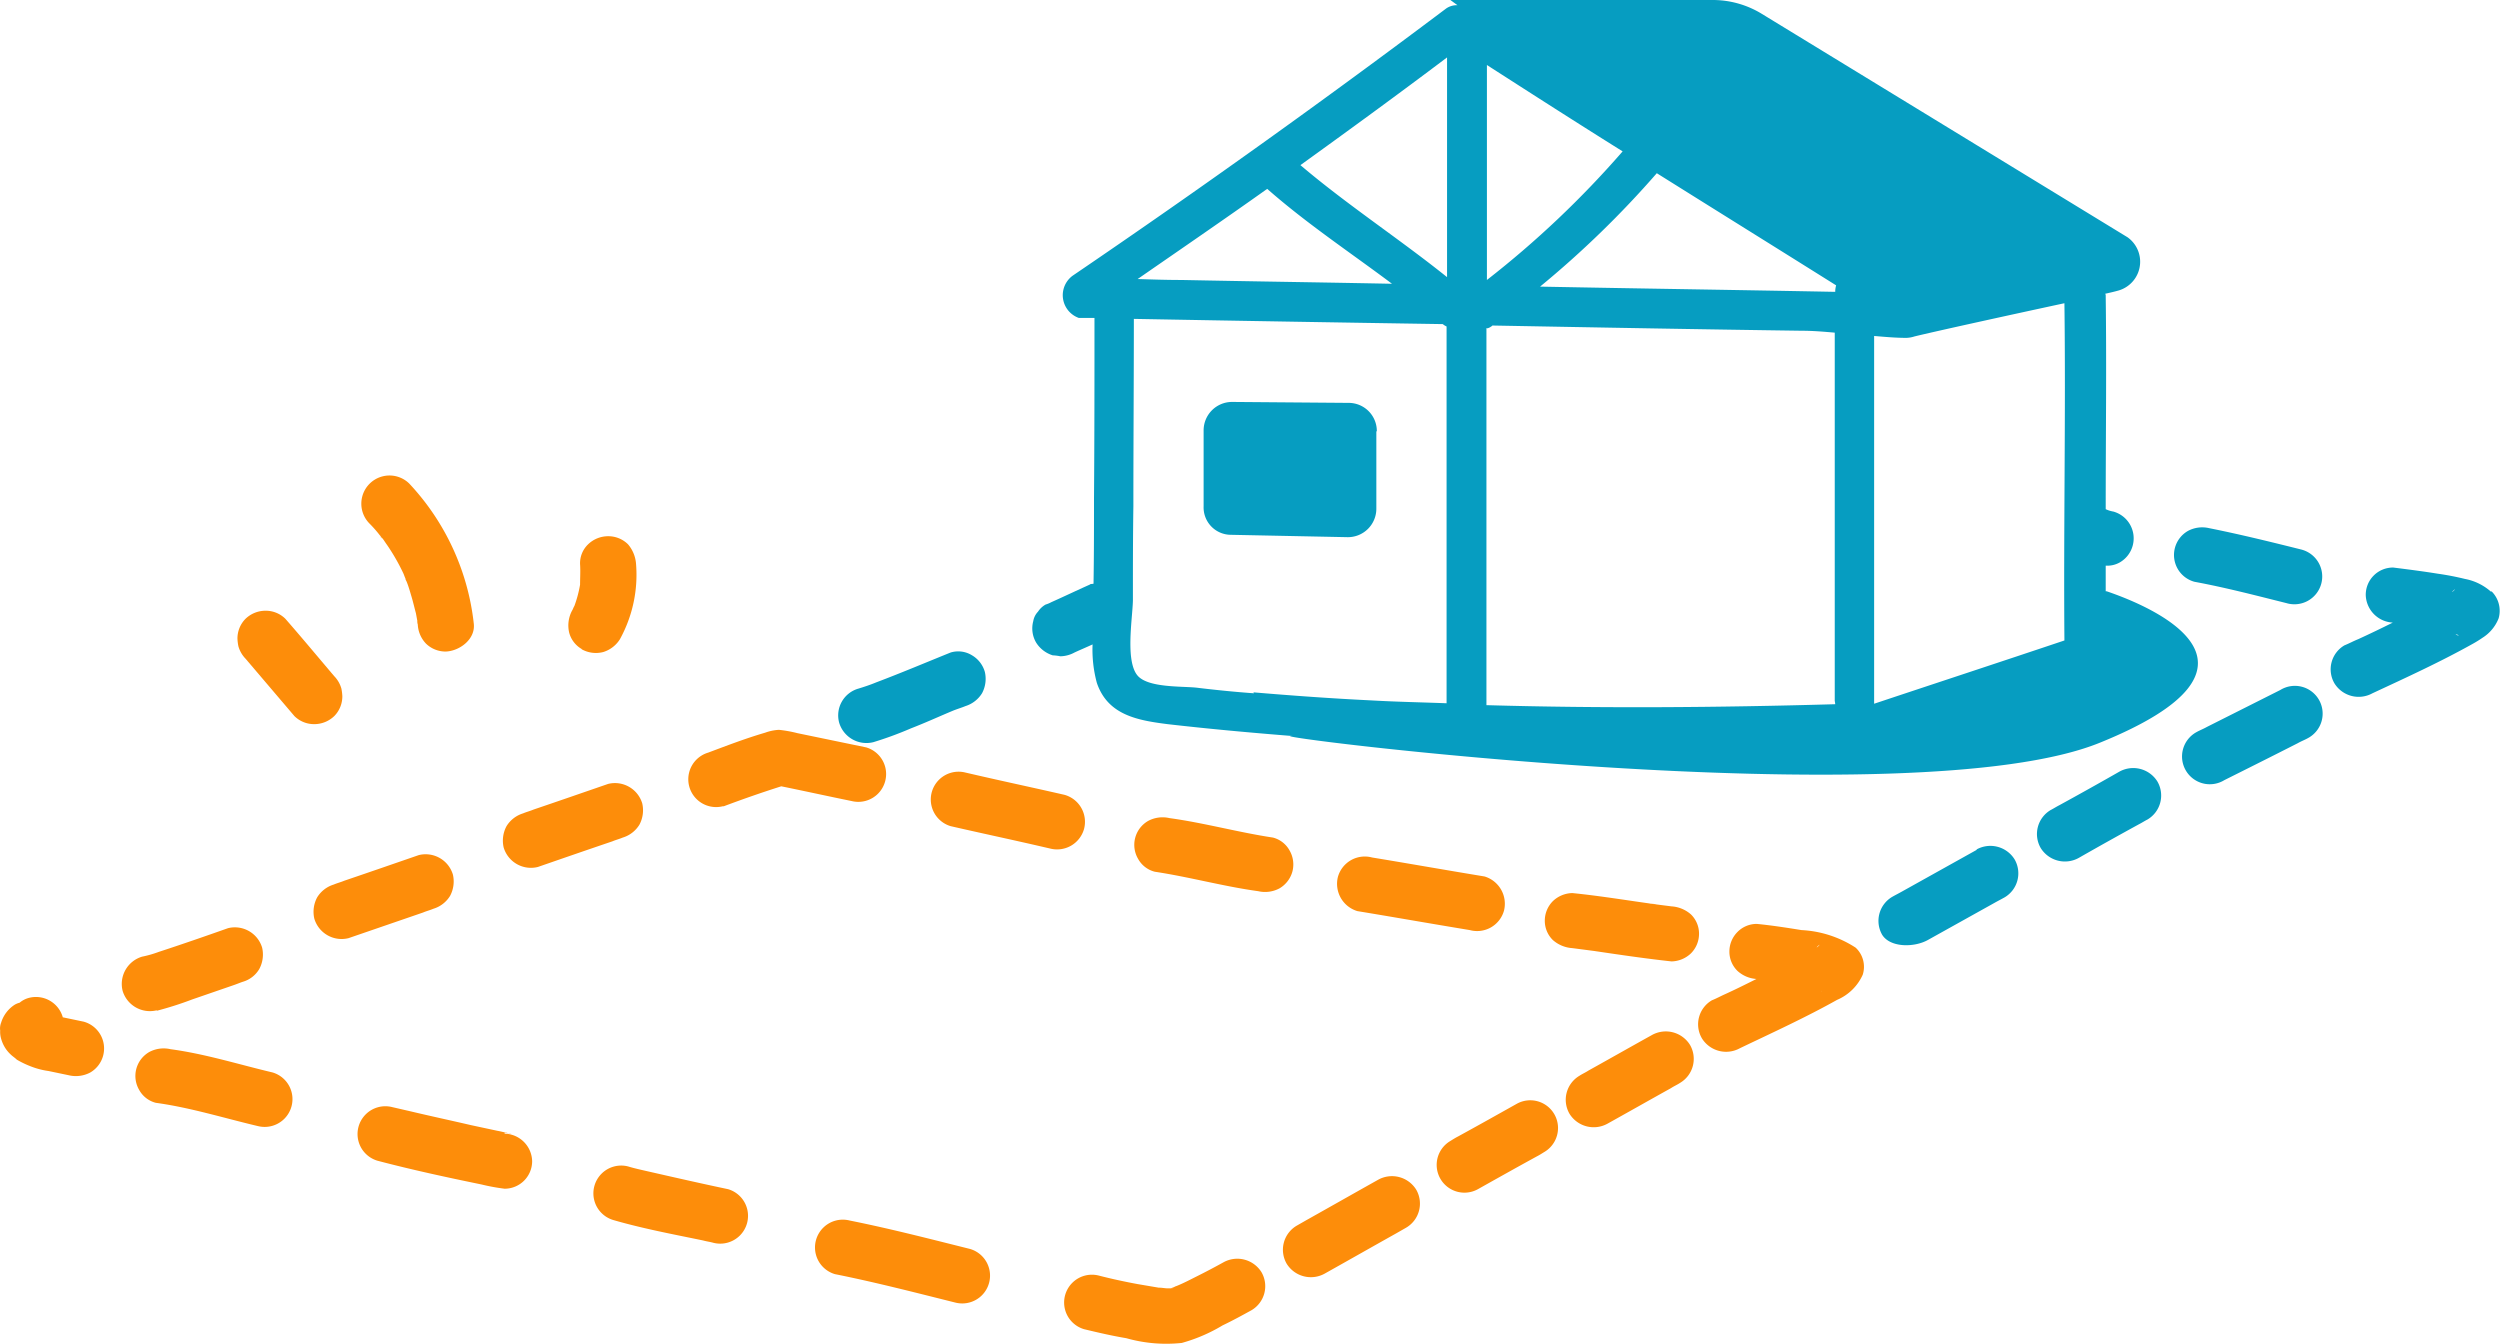
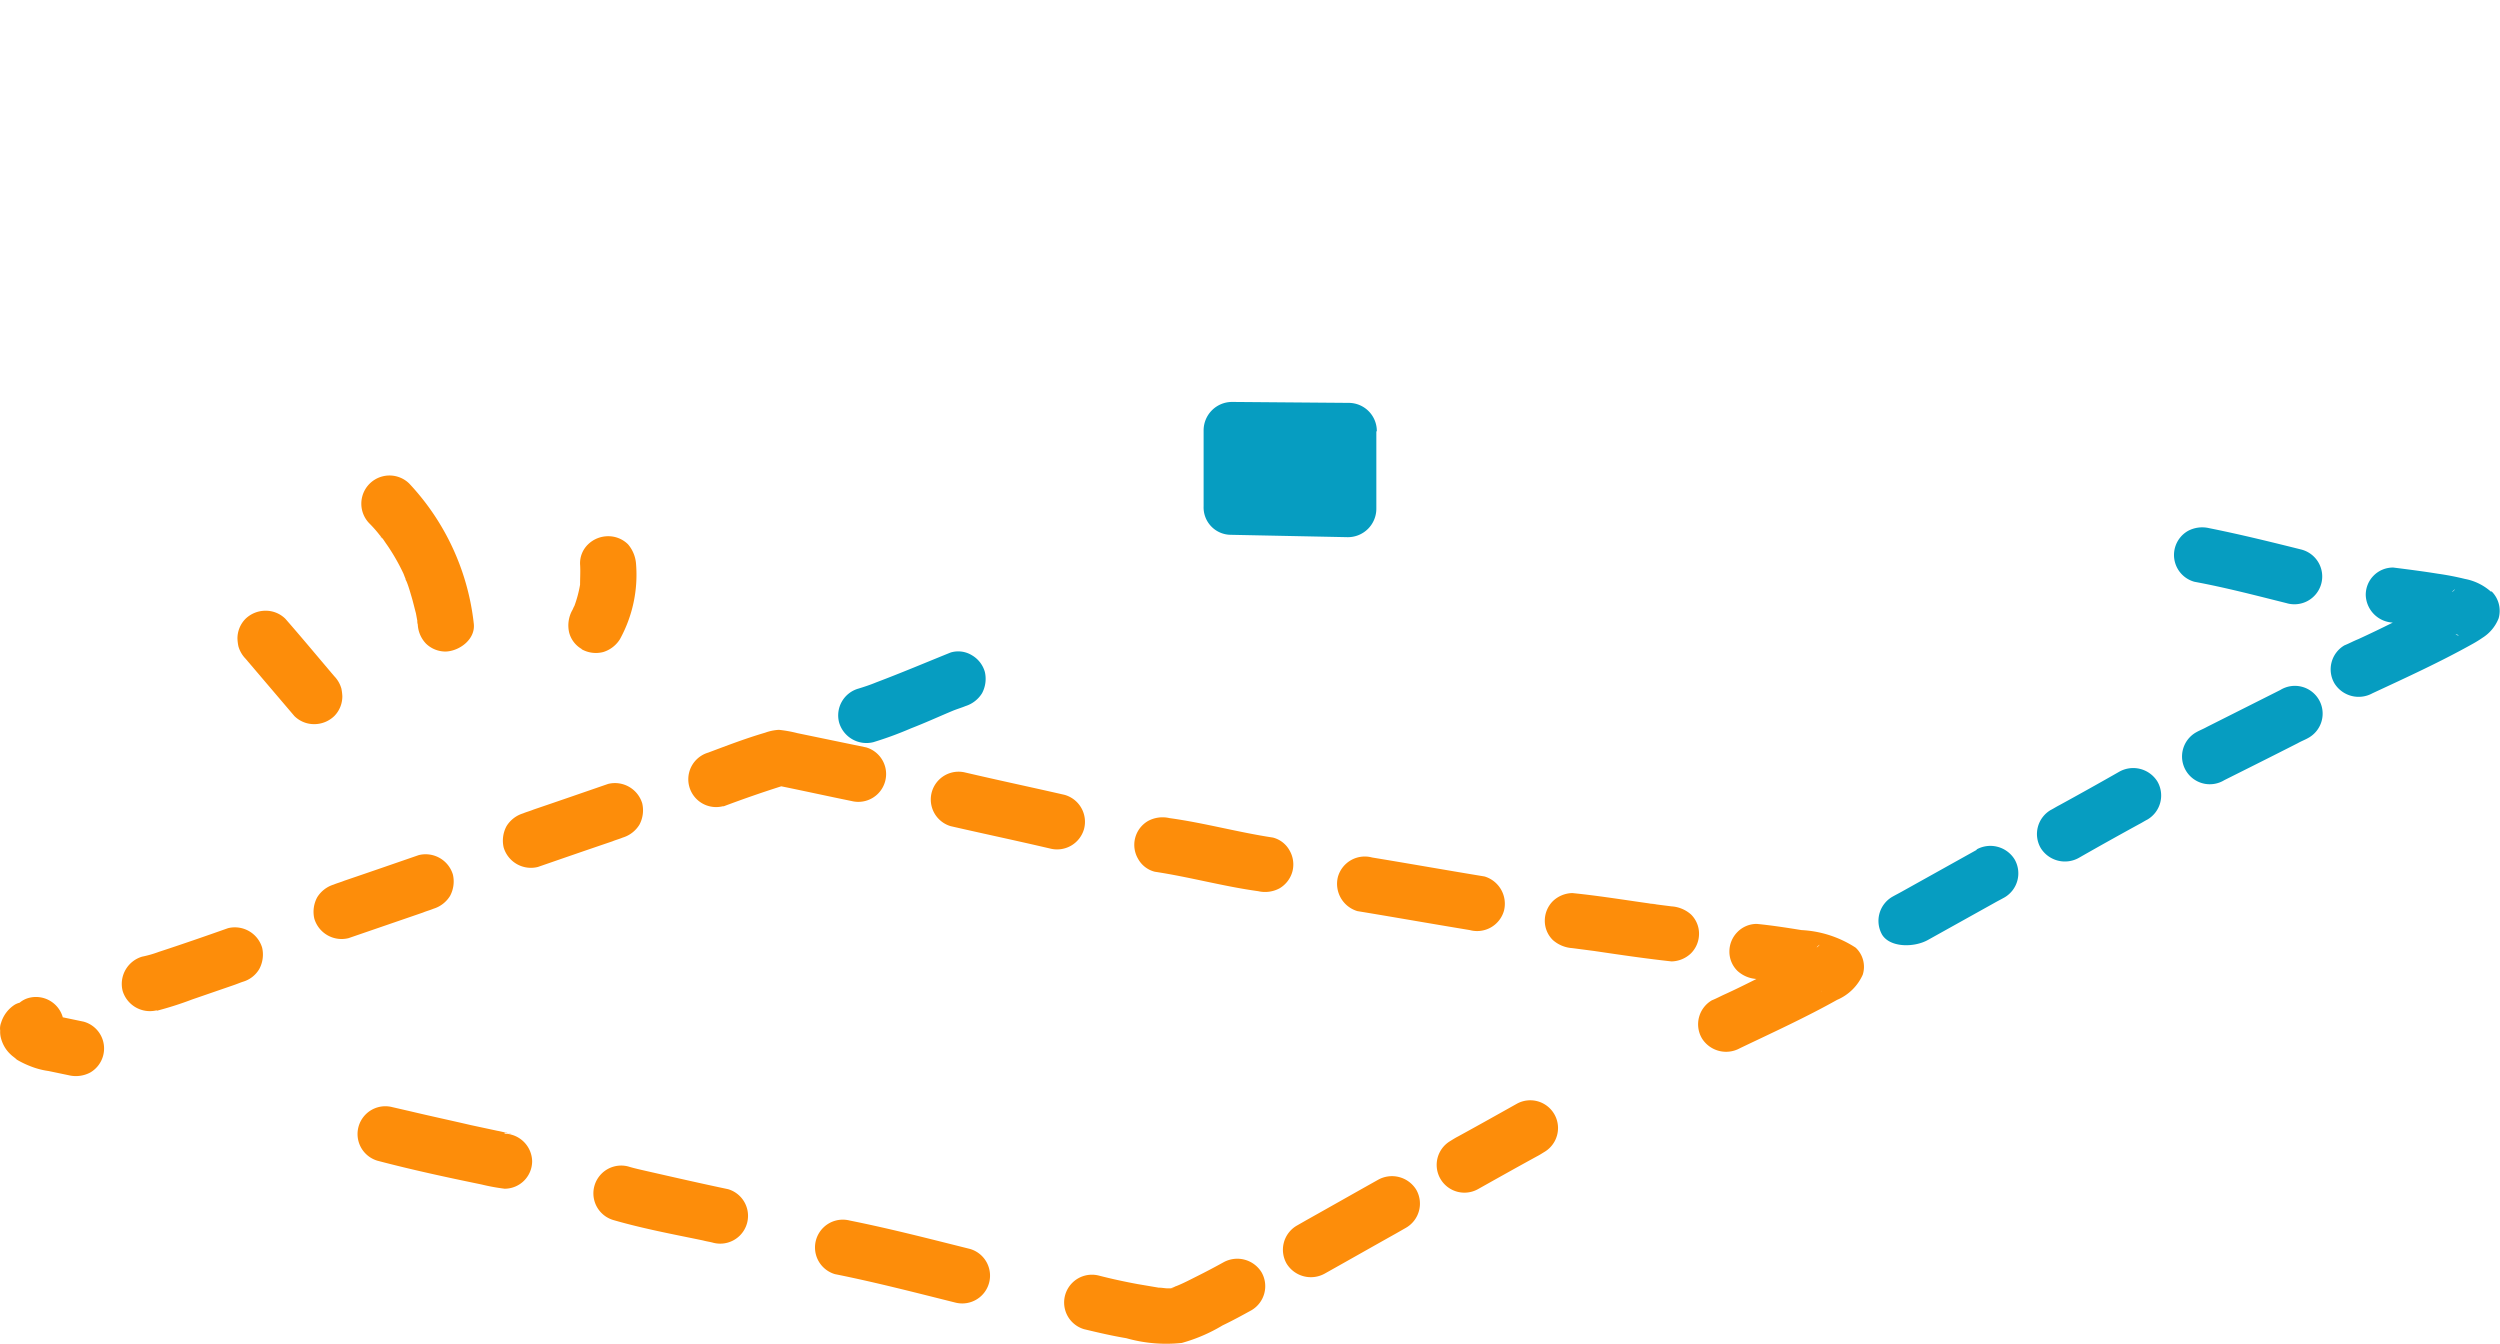
<svg xmlns="http://www.w3.org/2000/svg" width="52.683" height="28.328" viewBox="0 0 52.683 28.328">
  <g id="PICTOS_SITE_CHATEAUGIRON-18" transform="translate(-1.826 -14.84)">
    <g id="Groupe_581" data-name="Groupe 581">
      <path id="Tracé_32590" data-name="Tracé 32590" d="M8.87,29.93a.589.589,0,0,0,.17-.42,1,1,0,0,0-.02-.16.614.614,0,0,0-.15-.26c-.34-.4-.68-.81-1.03-1.21a.589.589,0,0,0-.42-.17.607.607,0,0,0-.42.17.589.589,0,0,0-.17.42,1,1,0,0,0,.02.16.614.614,0,0,0,.15.26l1.03,1.21a.589.589,0,0,0,.42.17A.607.607,0,0,0,8.87,29.93Z" fill="#fd8d0a" />
      <path id="Tracé_32591" data-name="Tracé 32591" d="M10.37,27.03Z" fill="#fd8d0a" />
      <path id="Tracé_32592" data-name="Tracé 32592" d="M9.84,26.13a.22.22,0,0,0,.05.06h0c.03.04.06.09.09.13a4.3,4.3,0,0,1,.34.59c.02.04.03.08.05.12h0a.049.049,0,0,0,.01.03.049.049,0,0,0-.01-.03c0,.03.02.05.03.08.04.1.07.21.1.31s.06.23.09.34c.01.05.02.11.03.16a.22.22,0,0,0,.01.08h0a.626.626,0,0,0,.17.4.589.589,0,0,0,.42.17c.29-.01.63-.26.59-.59a5.138,5.138,0,0,0-1.36-2.95.594.594,0,0,0-.84.84,2.622,2.622,0,0,1,.22.25Z" fill="#fd8d0a" />
      <path id="Tracé_32593" data-name="Tracé 32593" d="M9.88,26.19h0C9.85,26.15,9.81,26.13,9.88,26.19Z" fill="#fd8d0a" />
      <path id="Tracé_32594" data-name="Tracé 32594" d="M14.08,28.52a.613.613,0,0,0,.46.06.634.634,0,0,0,.35-.27,2.817,2.817,0,0,0,.34-1.58.714.714,0,0,0-.17-.42.589.589,0,0,0-.42-.17.607.607,0,0,0-.42.17.551.551,0,0,0-.17.42c.01.14,0,.29,0,.43a2.5,2.5,0,0,1-.12.45c-.02.03-.03.07-.05.1a.663.663,0,0,0-.06.46.565.565,0,0,0,.27.35Z" fill="#fd8d0a" />
      <path id="Tracé_32595" data-name="Tracé 32595" d="M24.67,32.31a.59.59,0,0,0-.41-.72c-.61-.14-1.22-.27-1.83-.41l-.26-.06a.586.586,0,0,0-.31,1.13c.61.14,1.22.27,1.83.41l.26.06a.59.59,0,0,0,.72-.41Z" fill="#fd8d0a" />
      <path id="Tracé_32596" data-name="Tracé 32596" d="M29.06,33.21a.588.588,0,0,0-.06-.45.557.557,0,0,0-.35-.27c-.73-.11-1.45-.31-2.18-.41a.643.643,0,0,0-.45.06.582.582,0,0,0-.21.8.557.557,0,0,0,.35.27c.73.11,1.45.31,2.18.41a.643.643,0,0,0,.45-.06A.593.593,0,0,0,29.06,33.21Z" fill="#fd8d0a" />
      <path id="Tracé_32597" data-name="Tracé 32597" d="M30.43,34.04c.79.13,1.58.27,2.37.4a.588.588,0,0,0,.72-.41.6.6,0,0,0-.41-.72c-.79-.13-1.58-.27-2.37-.4a.588.588,0,0,0-.72.41A.6.6,0,0,0,30.43,34.04Z" fill="#fd8d0a" />
      <path id="Tracé_32598" data-name="Tracé 32598" d="M34.96,34.82l.46.06c.54.08,1.08.16,1.63.22a.61.61,0,0,0,.41-.17.583.583,0,0,0,.17-.41.566.566,0,0,0-.17-.41.685.685,0,0,0-.41-.17l-.47-.06a1,1,0,0,1,.16.02c-.59-.08-1.18-.18-1.78-.24a.61.61,0,0,0-.41.17.583.583,0,0,0-.17.41.566.566,0,0,0,.17.41A.685.685,0,0,0,34.96,34.82Z" fill="#fd8d0a" />
      <path id="Tracé_32599" data-name="Tracé 32599" d="M40.93,34.81a2.3,2.3,0,0,0-1.14-.37c-.31-.05-.63-.1-.94-.13a.566.566,0,0,0-.41.17.583.583,0,0,0-.17.41.566.566,0,0,0,.17.41.658.658,0,0,0,.4.17c-.22.11-.44.22-.66.32-.09.04-.18.09-.28.13a.586.586,0,0,0-.21.8.6.6,0,0,0,.8.21c.69-.33,1.39-.65,2.05-1.02a1.036,1.036,0,0,0,.54-.53.551.551,0,0,0-.15-.57Zm-.81-.01h-.01C40.19,34.72,40.18,34.75,40.12,34.8Zm.08.92h0C40.22,35.73,40.22,35.74,40.2,35.72Z" fill="#fd8d0a" />
      <path id="Tracé_32600" data-name="Tracé 32600" d="M30.87,39.7c-.5.28-1.01.57-1.51.85l-.21.12a.588.588,0,0,0-.21.8.6.6,0,0,0,.8.21c.5-.28,1.01-.57,1.51-.85l.21-.12a.588.588,0,0,0,.21-.8A.6.6,0,0,0,30.87,39.7Z" fill="#fd8d0a" />
      <path id="Tracé_32601" data-name="Tracé 32601" d="M33.79,38.1c-.41.23-.82.46-1.24.69-.06.03-.12.07-.17.1a.585.585,0,0,0,.59,1.01c.41-.23.82-.46,1.24-.69.06-.03.12-.07.17-.1a.585.585,0,0,0-.59-1.01Z" fill="#fd8d0a" />
-       <path id="Tracé_32602" data-name="Tracé 32602" d="M36.64,36.65c-.45.25-.89.5-1.34.75-.06.04-.13.07-.19.11a.588.588,0,0,0-.21.8.6.6,0,0,0,.8.21c.45-.25.89-.5,1.34-.75.06-.04.13-.07.19-.11a.588.588,0,0,0,.21-.8A.6.6,0,0,0,36.64,36.65Z" fill="#fd8d0a" />
      <path id="Tracé_32603" data-name="Tracé 32603" d="M17.08,31.83c.4-.15.8-.29,1.21-.42.49.1.99.21,1.48.31a.586.586,0,0,0,.31-1.13l-1.16-.24-.29-.06a2.662,2.662,0,0,0-.39-.07,1,1,0,0,0-.29.06c-.41.12-.8.27-1.2.42a.586.586,0,0,0,.31,1.13Z" fill="#fd8d0a" />
      <path id="Tracé_32604" data-name="Tracé 32604" d="M10.96,33.99a.624.624,0,0,0,.35-.27.643.643,0,0,0,.06-.45.6.6,0,0,0-.72-.41c-.52.18-1.04.36-1.57.54-.07.03-.15.05-.22.08a.624.624,0,0,0-.35.27.643.643,0,0,0-.06.45.6.6,0,0,0,.72.41l1.57-.54C10.81,34.04,10.89,34.02,10.96,33.99Z" fill="#fd8d0a" />
      <path id="Tracé_32605" data-name="Tracé 32605" d="M14.95,32.49a.624.624,0,0,0,.35-.27.643.643,0,0,0,.06-.45.6.6,0,0,0-.72-.41c-.52.18-1.04.36-1.57.54-.07.03-.15.05-.22.08a.624.624,0,0,0-.35.27.643.643,0,0,0-.06.45.6.6,0,0,0,.72.41c.52-.18,1.04-.36,1.57-.54.07-.03.15-.05.22-.08Z" fill="#fd8d0a" />
      <path id="Tracé_32606" data-name="Tracé 32606" d="M5.13,36.14a7.239,7.239,0,0,0,.75-.24l.87-.3c.06-.02.13-.05.19-.07a.593.593,0,0,0,.35-.27.643.643,0,0,0,.06-.45.6.6,0,0,0-.72-.41c-.48.17-.97.34-1.46.5a2.3,2.3,0,0,1-.35.1.6.6,0,0,0-.41.72.6.6,0,0,0,.72.41Z" fill="#fd8d0a" />
-       <path id="Tracé_32607" data-name="Tracé 32607" d="M7.57,37.44c-.72-.17-1.41-.39-2.15-.49a.643.643,0,0,0-.45.06.582.582,0,0,0-.21.8.557.557,0,0,0,.35.27c.73.1,1.43.32,2.15.49a.586.586,0,0,0,.31-1.13Z" fill="#fd8d0a" />
      <path id="Tracé_32608" data-name="Tracé 32608" d="M12.46,38.71s.21.03.11.01a.2.2,0,0,1-.07-.01c-.06-.01-.13-.03-.19-.04l-.56-.12c-.43-.1-.85-.19-1.27-.29l-.39-.09a.586.586,0,0,0-.31,1.13c.72.19,1.46.35,2.19.5a4.209,4.209,0,0,0,.49.09.58.58,0,0,0,.58-.58.594.594,0,0,0-.58-.58Z" fill="#fd8d0a" />
      <path id="Tracé_32609" data-name="Tracé 32609" d="M17.17,39.9c-.57-.12-1.14-.25-1.71-.38-.13-.03-.27-.06-.4-.1a.586.586,0,0,0-.31,1.13c.62.18,1.26.3,1.89.43.07.02.15.03.22.05a.586.586,0,0,0,.31-1.13Z" fill="#fd8d0a" />
      <path id="Tracé_32610" data-name="Tracé 32610" d="M22.27,41.16c-.84-.21-1.69-.43-2.54-.6a.586.586,0,0,0-.31,1.13c.85.17,1.7.39,2.54.6a.586.586,0,0,0,.31-1.13Z" fill="#fd8d0a" />
      <path id="Tracé_32611" data-name="Tracé 32611" d="M26.6,41.95c-.11.04-.05.02,0,0Z" fill="#fd8d0a" />
      <path id="Tracé_32612" data-name="Tracé 32612" d="M27.61,41.44c-.18.1-.37.2-.55.29-.14.07-.29.15-.44.21h.01c-.03,0-.05.02-.08.03s-.05.02-.07.02h-.05c-.06,0-.31-.04-.1,0l-.53-.09c-.27-.05-.55-.11-.82-.18a.586.586,0,0,0-.31,1.13c.29.07.59.14.89.19a3.086,3.086,0,0,0,1.17.1,3.439,3.439,0,0,0,.86-.37c.21-.1.41-.21.61-.32a.588.588,0,0,0,.21-.8.6.6,0,0,0-.8-.21ZM26.49,42h0C26.55,41.99,26.56,42,26.49,42Z" fill="#fd8d0a" />
      <path id="Tracé_32613" data-name="Tracé 32613" d="M3.59,36.37l-.43-.09H3.15a.588.588,0,0,0-.72-.41.5.5,0,0,0-.19.1.418.418,0,0,0-.1.04.689.689,0,0,0-.29.38.333.333,0,0,0-.02.17.5.5,0,0,0,.02.17.722.722,0,0,0,.09.2.689.689,0,0,0,.11.13c.04.04.09.07.13.11a1.922,1.922,0,0,0,.29.14,1.637,1.637,0,0,0,.38.1l.43.09a.643.643,0,0,0,.45-.06.586.586,0,0,0-.14-1.07Zm-1.5-.26a.761.761,0,0,1,.07-.09c.01,0,.02-.02.03-.03a.524.524,0,0,0-.1.11Z" fill="#fd8d0a" />
    </g>
    <g id="Groupe_582" data-name="Groupe 582">
      <path id="Tracé_32614" data-name="Tracé 32614" d="M30.84,23.93a.593.593,0,0,0-.59-.6l-2.46-.02a.6.6,0,0,0-.6.6v1.6a.577.577,0,0,0,.57.6l2.46.05a.6.6,0,0,0,.61-.6V23.93Z" fill="#069dc1" />
-       <path id="Tracé_32615" data-name="Tracé 32615" d="M46.2,27.3v-.54a.532.532,0,0,0,.3-.07.586.586,0,0,0-.14-1.07.6.6,0,0,1-.16-.05c0-1.5.02-3,0-4.49a.09.09,0,0,0-.01-.05c.09-.02.18-.04.25-.06a.632.632,0,0,0,.22-1.13l-7.71-4.71a1.98,1.98,0,0,0-1.03-.29H32.39l.15.11a.388.388,0,0,0-.24.07q-3.87,2.91-7.87,5.63a.509.509,0,0,0,.13.89h.33c0,1.27,0,2.53-.01,3.8,0,.6,0,1.2-.01,1.8-.03.01-.06,0-.08.02-.27.12-.54.25-.81.37a.612.612,0,0,1-.12.05.463.463,0,0,0-.16.15.381.381,0,0,0-.1.2.588.588,0,0,0,.06.45.634.634,0,0,0,.35.27,1,1,0,0,1,.16.02.641.641,0,0,0,.3-.08c.13-.06.25-.11.38-.17a2.688,2.688,0,0,0,.09.81c.23.68.86.79,1.49.87.87.1,1.75.18,2.63.25-.96-.03,13.07,1.75,17.02.14,3.99-1.62,1.14-2.85.14-3.19ZM28.53,18.82c.83.73,1.75,1.34,2.63,2-1.48-.03-2.96-.05-4.44-.08-.31,0-.61-.01-.92-.02.91-.63,1.83-1.26,2.73-1.9Zm11.99,2.03a.547.547,0,0,0-.02.12v.02c-2.07-.04-4.15-.07-6.22-.11a20.566,20.566,0,0,0,2.46-2.39c1.26.79,2.53,1.58,3.79,2.37Zm-4.5-2.82a20.383,20.383,0,0,1-2.86,2.71V16.21C34.11,16.82,35.06,17.43,36.02,18.03Zm-2.86,3.73a.2.2,0,0,0,.09-.04c.01,0,.02-.02.03-.02,2.17.04,4.35.08,6.52.11.23,0,.46.02.69.04v7.76a.564.564,0,0,1,.01.07c-2.45.07-4.9.09-7.35.02V21.75Zm12.19,6.57c-1.34.45-2.68.89-4.03,1.34V21.92c.23.02.46.04.68.04h0a.609.609,0,0,0,.17-.03c.45-.11,2-.45,3.16-.7.03,2.37-.02,4.74,0,7.11ZM32.32,16.05v4.63c-1.01-.81-2.1-1.52-3.09-2.36C30.27,17.57,31.3,16.82,32.32,16.05Zm-4.07,13.4c-.41-.03-.81-.07-1.22-.12-.32-.03-.97,0-1.21-.23-.29-.28-.13-1.21-.12-1.6,0-.66,0-1.33.01-1.99,0-1.32.01-2.64.01-3.95q3.255.06,6.51.11a.351.351,0,0,0,.08.05v7.94c-.53-.02-1.06-.03-1.58-.06-.83-.04-1.66-.1-2.49-.17Z" fill="#069dc1" />
      <path id="Tracé_32616" data-name="Tracé 32616" d="M48.07,27.1c.65.12,1.3.29,1.94.45a.586.586,0,1,0,.31-1.13c-.64-.16-1.29-.32-1.94-.45a.636.636,0,0,0-.45.06.585.585,0,0,0,.14,1.07Z" fill="#069dc1" />
      <path id="Tracé_32617" data-name="Tracé 32617" d="M54.32,27.31a1.14,1.14,0,0,0-.55-.27,5.724,5.724,0,0,0-.57-.11c-.31-.05-.62-.09-.94-.13a.574.574,0,0,0-.58.58.6.6,0,0,0,.57.58c-.24.12-.49.24-.73.35-.1.04-.19.09-.29.13a.586.586,0,0,0-.21.8.6.6,0,0,0,.8.21c.71-.33,1.43-.66,2.11-1.04a2.393,2.393,0,0,0,.21-.13.851.851,0,0,0,.34-.41.577.577,0,0,0-.15-.57Zm-.81,0H53.5C53.58,27.23,53.57,27.26,53.51,27.31Zm.06.9h.03C53.65,28.23,53.66,28.25,53.57,28.21Z" fill="#069dc1" />
      <path id="Tracé_32618" data-name="Tracé 32618" d="M43.48,32.75l-1.56.87c-.07.04-.15.08-.22.12a.588.588,0,0,0-.21.8c.17.27.67.27.96.11l1.4-.78c.07-.04.15-.08.22-.12a.588.588,0,0,0,.21-.8.6.6,0,0,0-.8-.21Z" fill="#069dc1" />
      <path id="Tracé_32619" data-name="Tracé 32619" d="M46.49,31.1c-.42.24-.85.48-1.27.71-.06.03-.12.07-.18.1a.588.588,0,0,0-.21.8.6.6,0,0,0,.8.21c.42-.24.85-.48,1.27-.71.06-.03.12-.07.18-.1a.588.588,0,0,0,.21-.8.6.6,0,0,0-.8-.21Z" fill="#069dc1" />
      <path id="Tracé_32620" data-name="Tracé 32620" d="M49.88,29.38l-1.55.78c-.07.04-.15.07-.22.11a.585.585,0,1,0,.59,1.01c.52-.26,1.04-.52,1.55-.78.07-.04.15-.07.22-.11a.585.585,0,1,0-.59-1.01Z" fill="#069dc1" />
      <path id="Tracé_32621" data-name="Tracé 32621" d="M22.31,28.65a.552.552,0,0,0-.45-.06c-.52.21-1.04.43-1.57.63-.12.05-.24.09-.37.13a.587.587,0,0,0-.41.72.6.6,0,0,0,.72.41,7.474,7.474,0,0,0,.79-.29c.31-.12.57-.24.88-.37.07-.03.2-.07.27-.1a.634.634,0,0,0,.35-.27.643.643,0,0,0,.06-.45.593.593,0,0,0-.27-.35Z" fill="#069dc1" />
    </g>
  </g>
</svg>